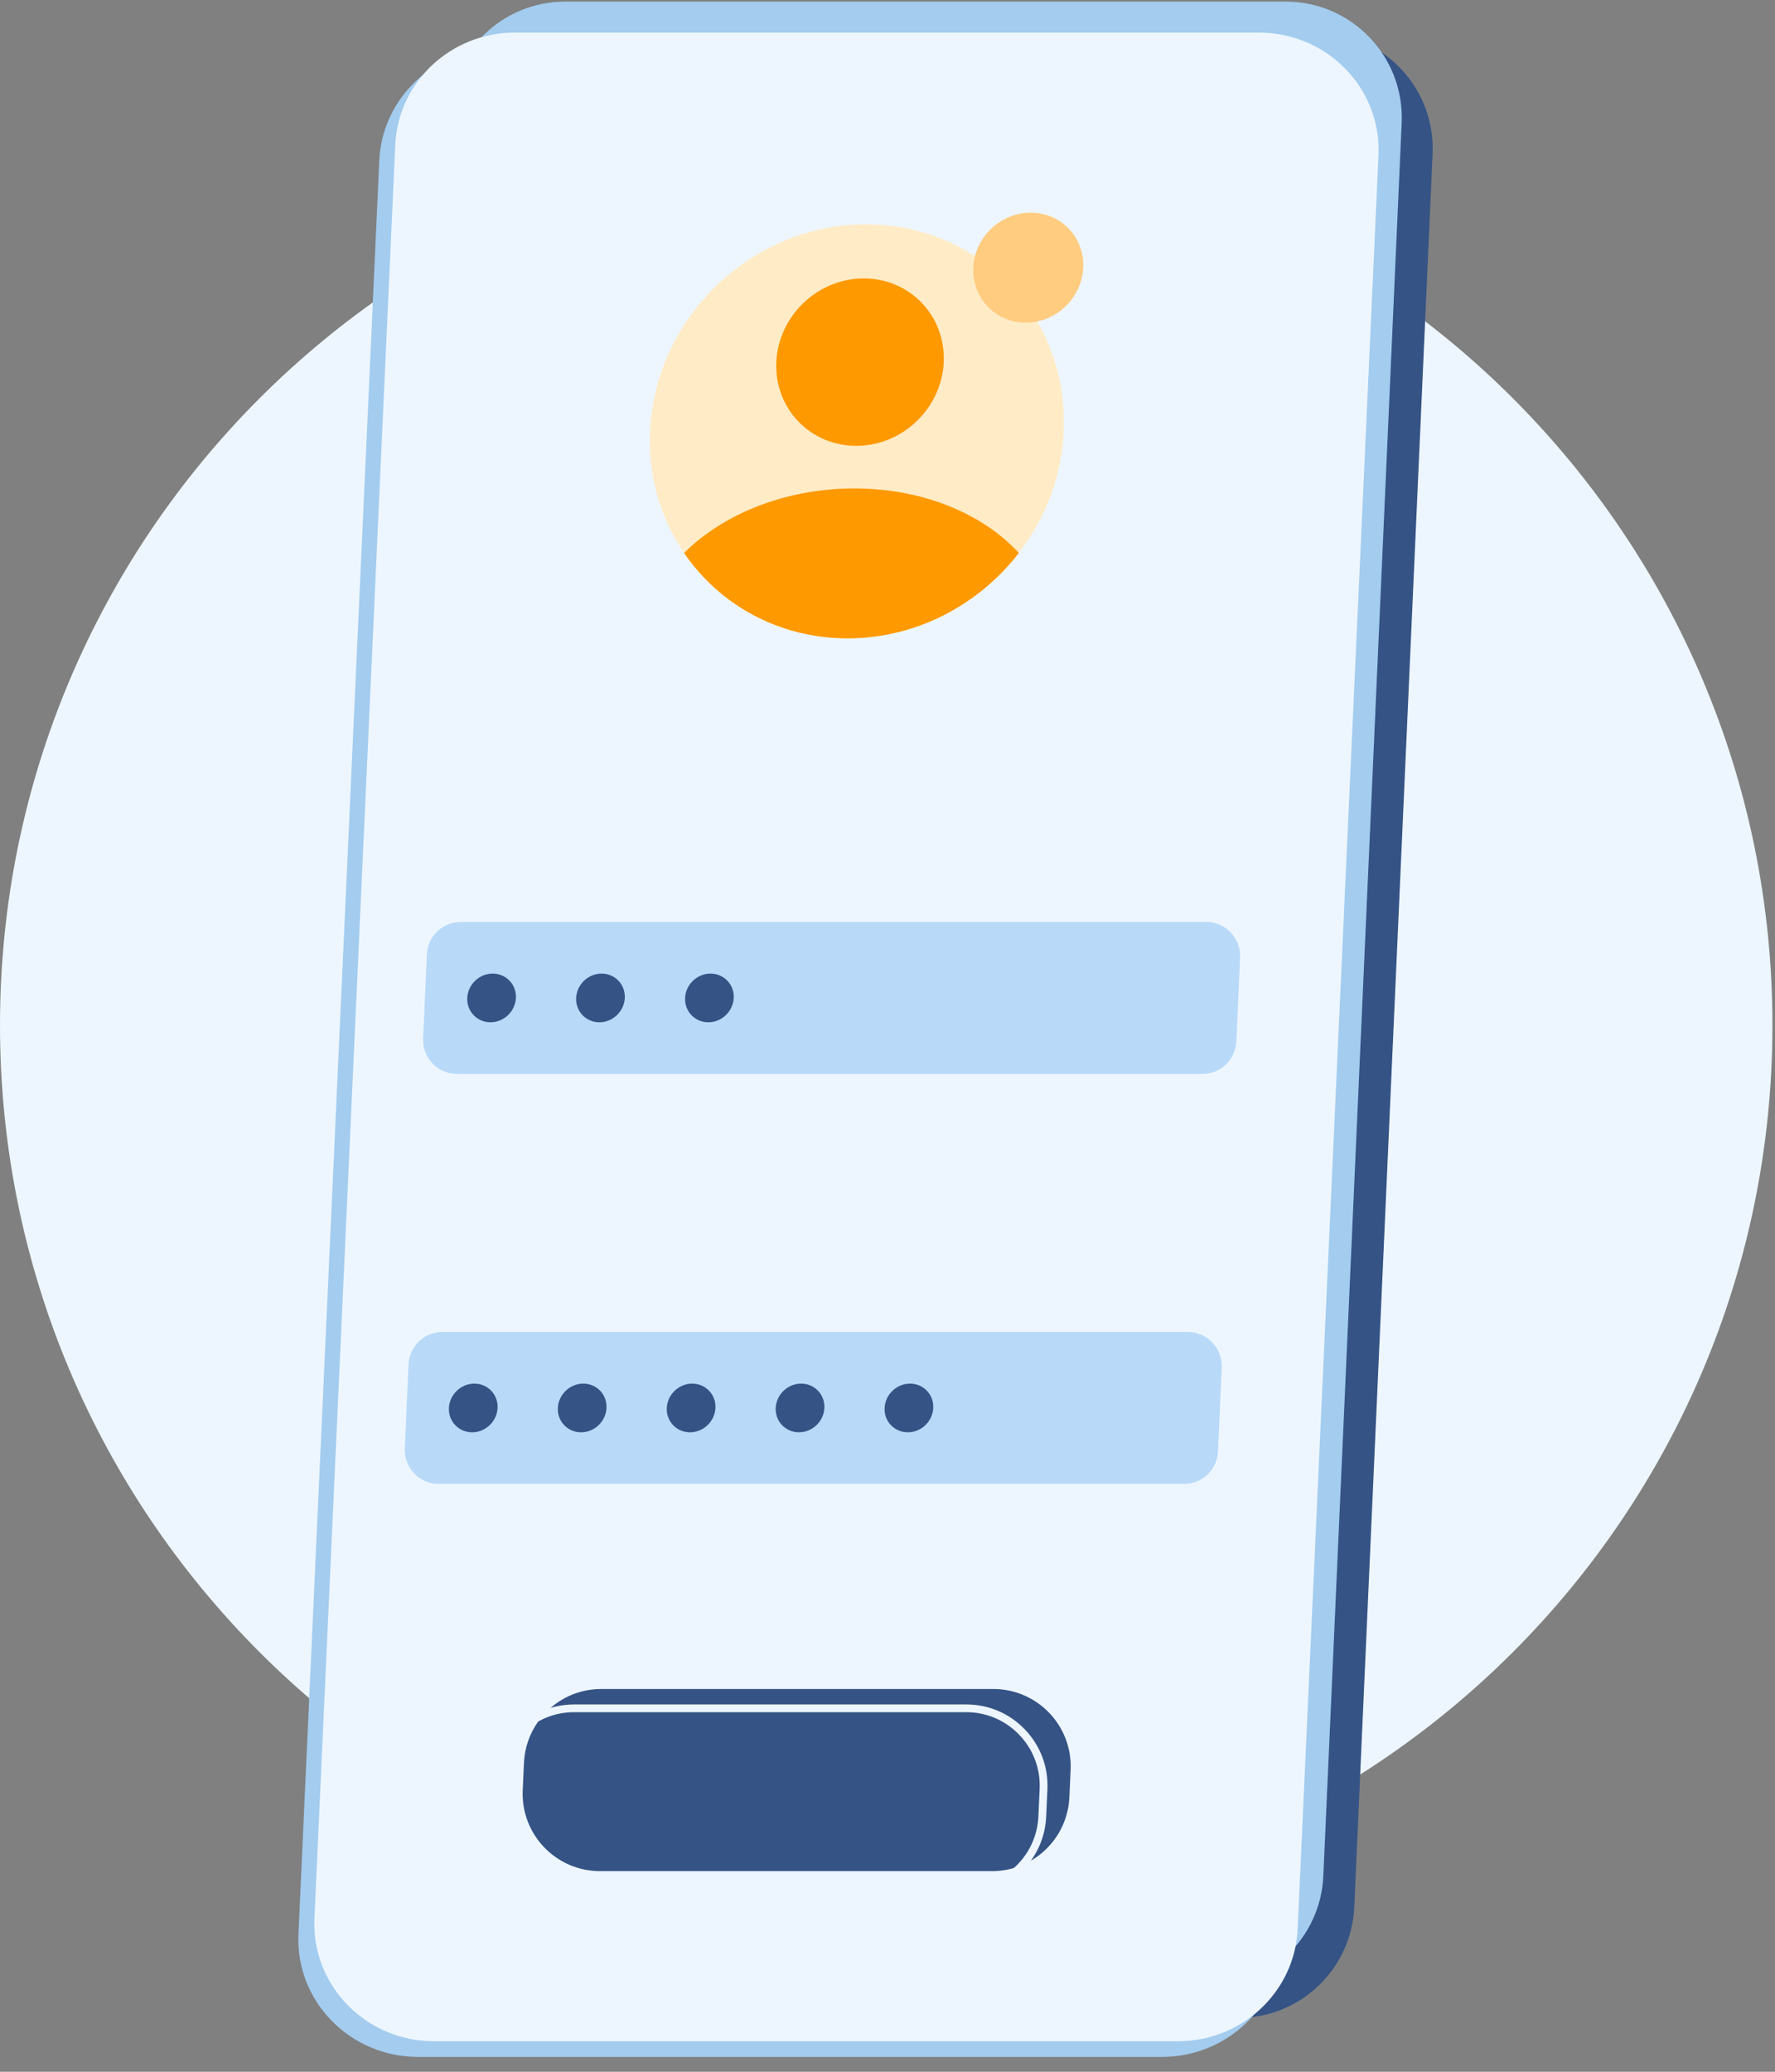
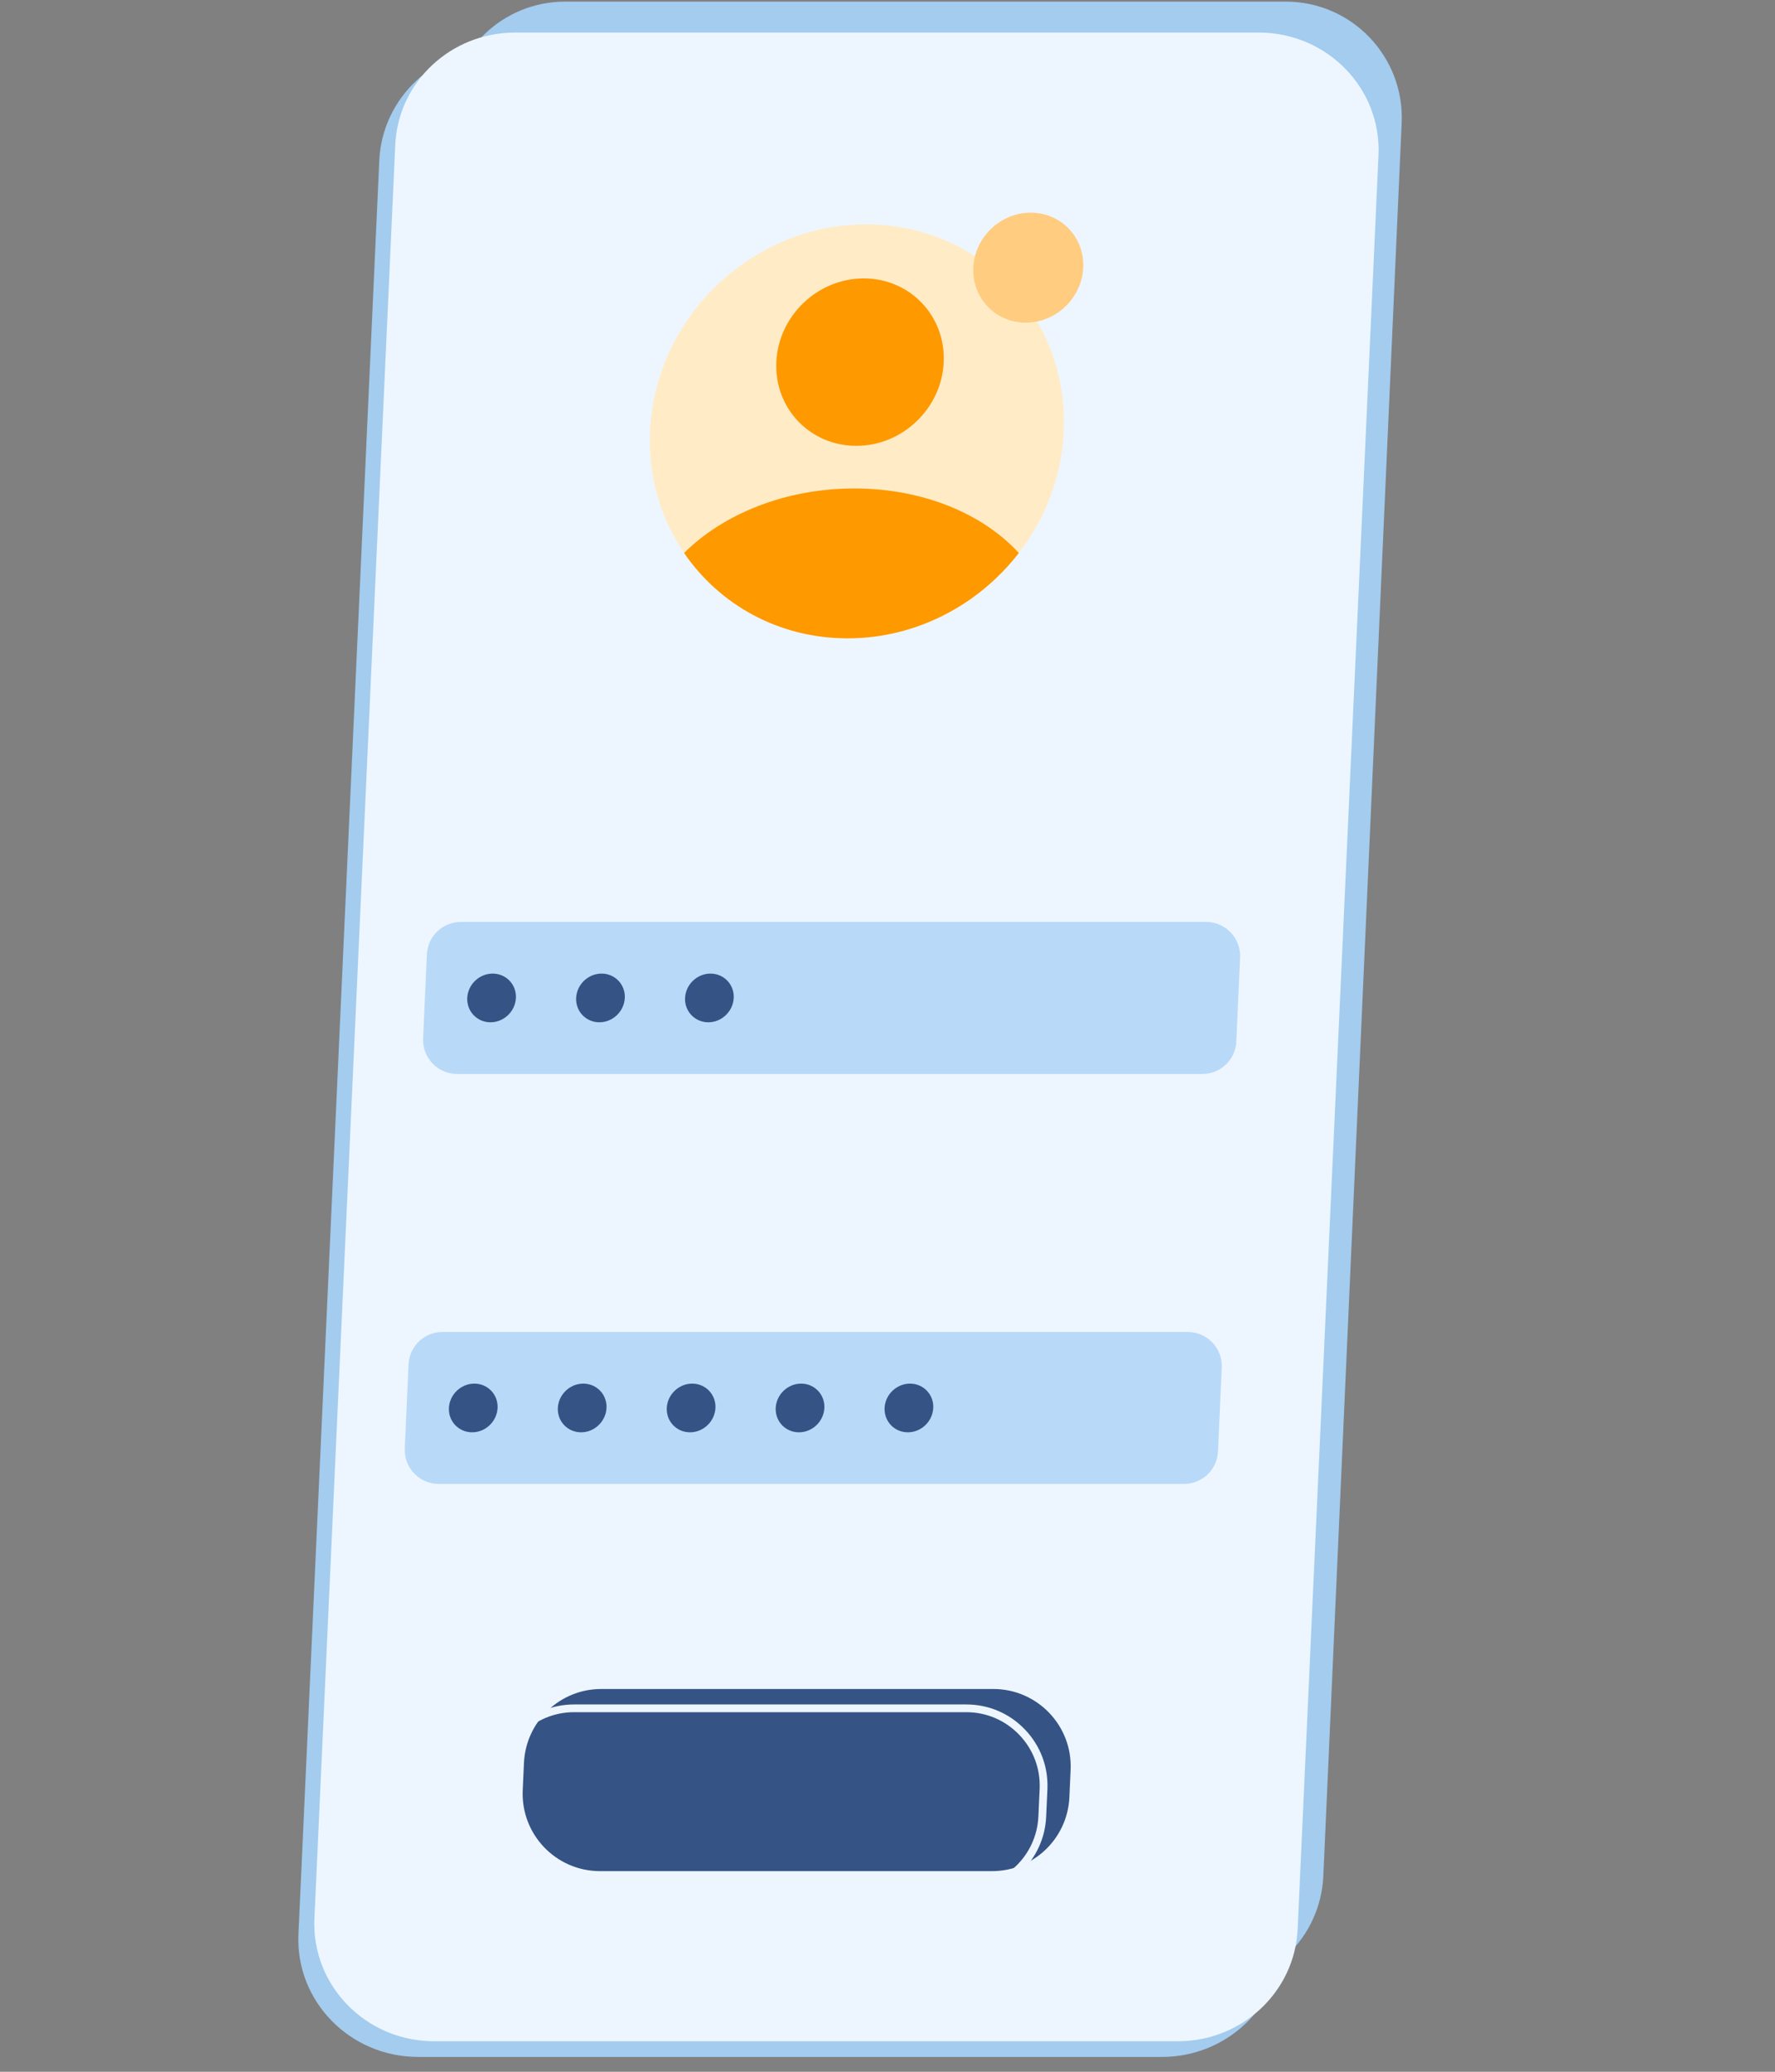
<svg xmlns="http://www.w3.org/2000/svg" width="108" height="126" viewBox="0 0 108 126" fill="none">
  <rect x="0" y="0" width="108" height="126" fill="#808080" stroke="none" />
  <g clip-path="url(#clip0_2551_32379)">
-     <path d="M53.922 116.274C83.703 116.274 107.844 92.132 107.844 62.352C107.844 32.571 83.703 8.43 53.922 8.43C24.142 8.43 0 32.571 0 62.352C0 92.132 24.142 116.274 53.922 116.274Z" fill="#EDF6FF" />
-     <path d="M80.114 1.981H36.267C32.49 1.981 29.383 4.953 29.213 8.726L24.447 115.349C24.268 119.369 27.479 122.725 31.501 122.725H75.347C79.125 122.725 82.232 119.753 82.401 115.98L87.167 9.357C87.346 5.337 84.136 1.981 80.114 1.981Z" fill="#355385" />
    <path d="M78.231 0.098H34.385C30.607 0.098 27.5 3.07 27.331 6.843L22.564 113.466C22.386 117.486 25.596 120.842 29.618 120.842H73.465C77.242 120.842 80.349 117.87 80.518 114.097L85.285 7.474C85.463 3.454 82.253 0.098 78.231 0.098Z" fill="#A3CCEF" />
    <path d="M75.621 2.934H30.36C26.462 2.934 23.252 5.942 23.078 9.759L18.159 117.634C17.973 121.701 21.287 125.098 25.441 125.098H70.701C74.599 125.098 77.809 122.09 77.984 118.272L82.903 10.397C83.089 6.33 79.775 2.934 75.621 2.934Z" fill="#A3CCEF" />
    <path d="M76.593 1.981H31.332C27.434 1.981 24.224 4.989 24.05 8.806L19.131 116.681C18.945 120.748 22.259 124.144 26.413 124.144H71.673C75.571 124.144 78.781 121.136 78.956 117.319L83.875 9.444C84.061 5.377 80.747 1.981 76.593 1.981Z" fill="#EDF6FF" />
    <path d="M73.389 56.072H28.037C26.93 56.072 26.022 56.943 25.973 58.047L25.744 63.154C25.692 64.331 26.632 65.315 27.808 65.315H73.161C74.267 65.315 75.176 64.444 75.225 63.34L75.453 58.233C75.505 57.056 74.566 56.072 73.389 56.072Z" fill="#B9D9F8" />
    <path d="M51.119 49.334H28.338C27.232 49.334 26.323 50.205 26.274 51.308C26.222 52.485 27.161 53.469 28.338 53.469H51.119C52.225 53.469 53.134 52.598 53.183 51.494C53.235 50.318 52.296 49.334 51.119 49.334Z" fill="#EDF6FF" />
-     <path d="M72.276 81.007H26.921C25.815 81.007 24.906 81.878 24.857 82.981L24.629 88.089C24.577 89.266 25.516 90.249 26.693 90.249H72.045C73.151 90.249 74.06 89.379 74.109 88.275L74.338 83.167C74.389 81.991 73.45 81.007 72.274 81.007H72.276Z" fill="#B9D9F8" />
+     <path d="M72.276 81.007H26.921C25.815 81.007 24.906 81.878 24.857 82.981L24.629 88.089C24.577 89.266 25.516 90.249 26.693 90.249H72.045C73.151 90.249 74.06 89.379 74.109 88.275L74.338 83.167C74.389 81.991 73.45 81.007 72.274 81.007Z" fill="#B9D9F8" />
    <path d="M60.439 102.721H36.583C34.064 102.721 31.993 104.703 31.88 107.219L31.805 108.881C31.685 111.559 33.824 113.798 36.508 113.798H60.364C62.883 113.798 64.954 111.816 65.067 109.3L65.142 107.638C65.262 104.96 63.123 102.721 60.439 102.721Z" fill="#355385" />
    <path d="M45.303 74.268H27.225C26.118 74.268 25.21 75.139 25.16 76.243C25.109 77.42 26.048 78.404 27.225 78.404H45.303C46.409 78.404 47.318 77.533 47.367 76.429C47.419 75.252 46.48 74.268 45.303 74.268Z" fill="#EDF6FF" />
    <path d="M64.725 26.233C64.601 29 63.598 31.554 61.99 33.63C59.561 36.777 55.76 38.822 51.573 38.822C47.386 38.822 43.773 36.777 41.624 33.63C40.203 31.554 39.428 29 39.551 26.233C39.861 19.28 45.748 13.643 52.696 13.643C59.644 13.643 65.034 19.277 64.721 26.233H64.725Z" fill="#FFECC7" />
    <path d="M65.909 16.279C65.876 17.013 65.61 17.694 65.182 18.244C64.537 19.08 63.527 19.623 62.414 19.623C61.301 19.623 60.341 19.08 59.771 18.244C59.392 17.694 59.187 17.013 59.22 16.279C59.303 14.431 60.868 12.934 62.713 12.934C64.558 12.934 65.992 14.431 65.909 16.279Z" fill="#FFCC80" />
    <path d="M31.391 60.692C31.353 61.509 30.661 62.173 29.844 62.173C29.027 62.173 28.392 61.509 28.43 60.692C28.467 59.876 29.159 59.212 29.976 59.212C30.793 59.212 31.428 59.876 31.391 60.692Z" fill="#355385" />
    <path d="M38.016 60.692C37.978 61.509 37.287 62.173 36.47 62.173C35.653 62.173 35.018 61.509 35.055 60.692C35.093 59.876 35.785 59.212 36.602 59.212C37.418 59.212 38.054 59.876 38.016 60.692Z" fill="#355385" />
    <path d="M44.644 60.692C44.606 61.509 43.914 62.173 43.098 62.173C42.281 62.173 41.645 61.509 41.683 60.692C41.721 59.876 42.413 59.212 43.23 59.212C44.046 59.212 44.682 59.876 44.644 60.692Z" fill="#355385" />
    <path d="M30.275 85.629C30.237 86.446 29.545 87.11 28.729 87.11C27.912 87.11 27.276 86.446 27.314 85.629C27.352 84.813 28.044 84.149 28.86 84.149C29.677 84.149 30.313 84.813 30.275 85.629Z" fill="#355385" />
    <path d="M36.903 85.629C36.865 86.446 36.173 87.11 35.357 87.11C34.54 87.11 33.904 86.446 33.942 85.629C33.98 84.813 34.672 84.149 35.488 84.149C36.305 84.149 36.941 84.813 36.903 85.629Z" fill="#355385" />
    <path d="M43.531 85.629C43.493 86.446 42.801 87.11 41.984 87.11C41.168 87.11 40.532 86.446 40.57 85.629C40.608 84.813 41.3 84.149 42.116 84.149C42.933 84.149 43.568 84.813 43.531 85.629Z" fill="#355385" />
    <path d="M50.159 85.629C50.121 86.446 49.429 87.11 48.612 87.11C47.796 87.11 47.16 86.446 47.198 85.629C47.235 84.813 47.927 84.149 48.744 84.149C49.561 84.149 50.196 84.813 50.159 85.629Z" fill="#355385" />
    <path d="M56.784 85.629C56.746 86.446 56.054 87.11 55.238 87.11C54.421 87.11 53.786 86.446 53.823 85.629C53.861 84.813 54.553 84.149 55.37 84.149C56.186 84.149 56.822 84.813 56.784 85.629Z" fill="#355385" />
    <path d="M57.42 22.024C57.295 24.837 54.913 27.115 52.1 27.115C49.288 27.115 47.111 24.837 47.236 22.024C47.36 19.212 49.742 16.933 52.555 16.933C55.367 16.933 57.544 19.212 57.42 22.024Z" fill="#FF9900" />
    <path d="M61.99 33.63C59.561 36.777 55.76 38.822 51.573 38.822C47.386 38.822 43.773 36.777 41.624 33.63C44.013 31.253 47.793 29.707 51.98 29.707C56.167 29.707 59.813 31.253 61.99 33.63Z" fill="#FF9900" />
    <g opacity="0.1">
      <path d="M57.42 22.024C57.295 24.837 54.913 27.115 52.1 27.115C49.288 27.115 47.111 24.837 47.236 22.024C47.36 19.212 49.742 16.933 52.555 16.933C55.367 16.933 57.544 19.212 57.42 22.024Z" fill="#FF9900" />
    </g>
    <g opacity="0.1">
-       <path d="M61.99 33.63C59.561 36.777 55.76 38.822 51.573 38.822C47.386 38.822 43.773 36.777 41.624 33.63C44.013 31.253 47.793 29.707 51.98 29.707C56.167 29.707 59.813 31.253 61.99 33.63Z" fill="#FF9900" />
-     </g>
+       </g>
    <path d="M58.717 115.208H34.86C33.497 115.208 32.228 114.666 31.287 113.68C30.346 112.694 29.861 111.404 29.922 110.044L29.997 108.382C30.115 105.734 32.285 103.661 34.935 103.661H58.792C60.154 103.661 61.423 104.202 62.365 105.188C63.306 106.172 63.791 107.464 63.73 108.825L63.654 110.486C63.537 113.134 61.367 115.208 58.717 115.208ZM34.933 104.131C32.535 104.131 30.572 106.007 30.466 108.403L30.39 110.065C30.336 111.296 30.774 112.466 31.626 113.355C32.478 114.245 33.627 114.737 34.858 114.737H58.714C61.112 114.737 63.075 112.861 63.181 110.465L63.257 108.803C63.311 107.572 62.873 106.403 62.021 105.513C61.169 104.621 60.02 104.131 58.789 104.131H34.933Z" fill="#EDF6FF" />
  </g>
  <defs>
    <clipPath id="clip0_2551_32379">
      <rect width="107.847" height="125" fill="white" transform="translate(0 0.098)" />
    </clipPath>
  </defs>
</svg>